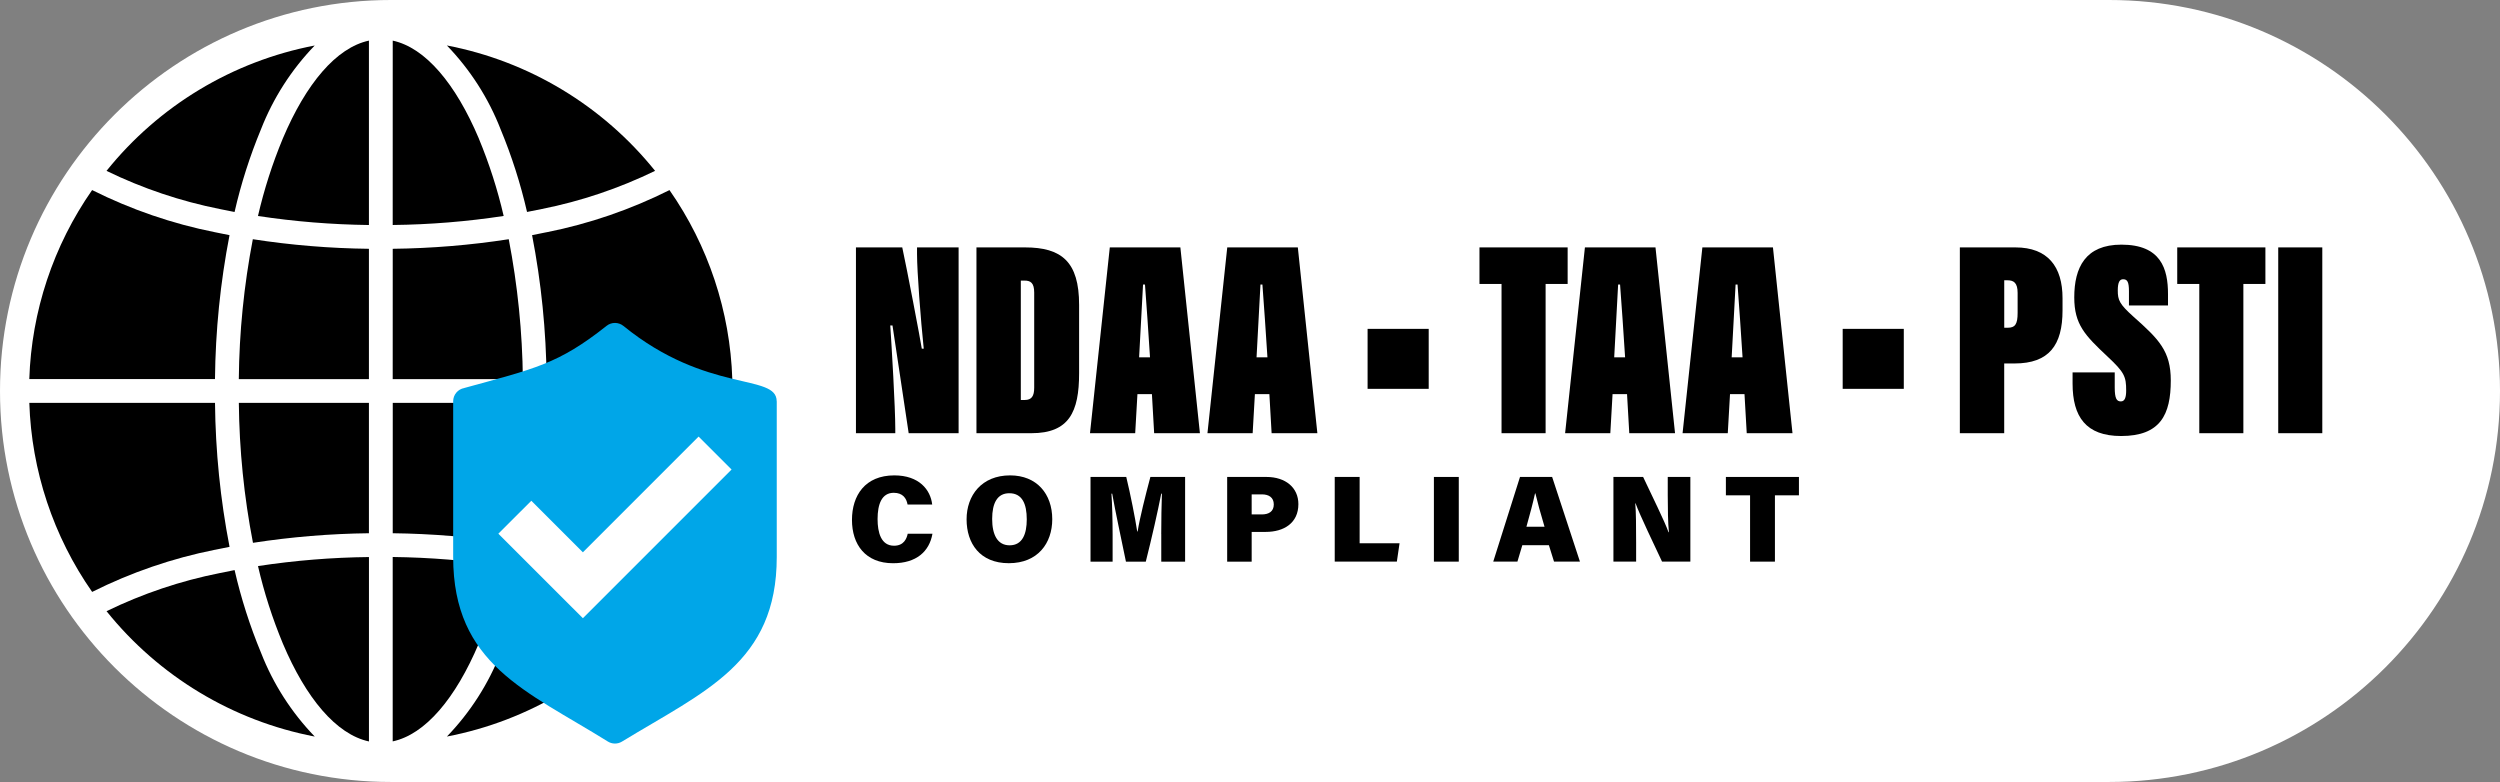
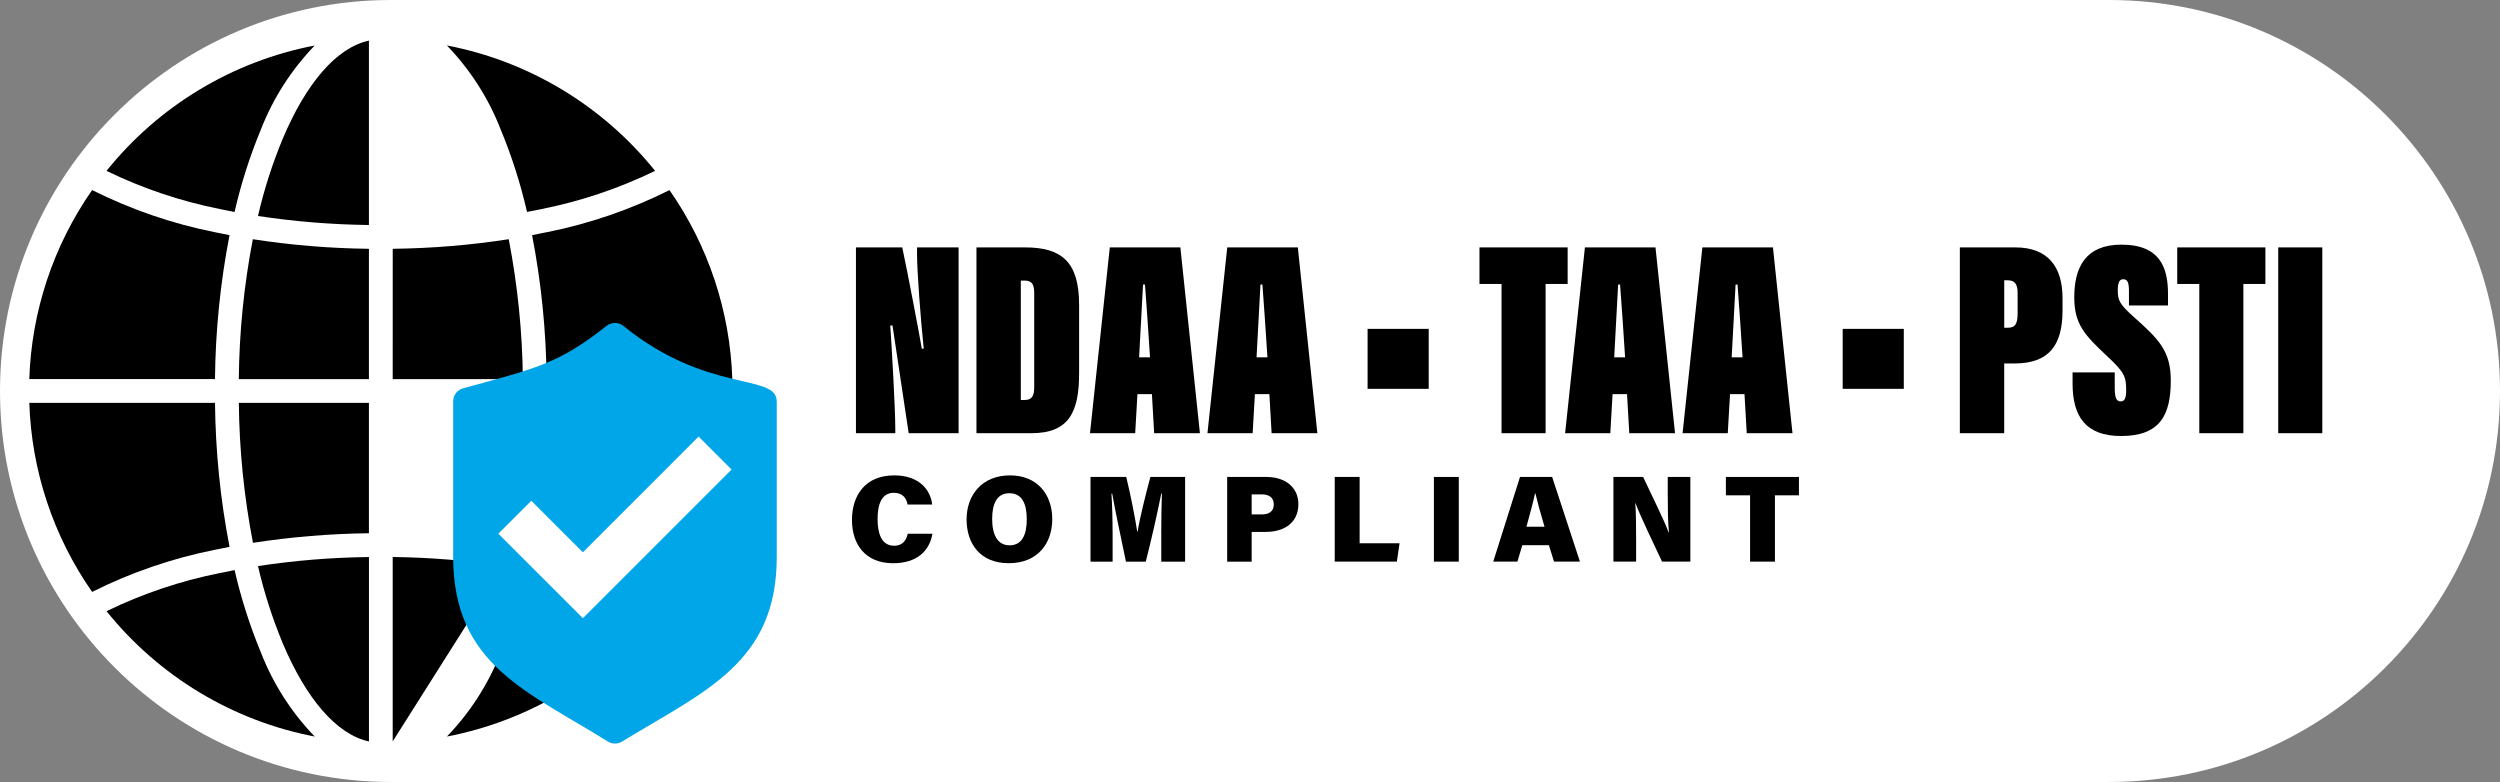
<svg xmlns="http://www.w3.org/2000/svg" id="Layer_2" data-name="Layer 2" width="861.15" height="269.36" viewBox="0 0 861.15 269.36">
  <rect x="0" y="0" width="861.15" height="269.36" fill="#808080" stroke="none" />
  <g id="Layer_1-2" data-name="Layer 1">
    <path d="M134.68,0h591.79C800.8,0,861.15,60.35,861.15,134.68h0c0,74.33-60.35,134.68-134.68,134.68H134.68C60.35,269.36,0,209.02,0,134.68H0C0,60.35,60.35,0,134.68,0Z" fill="#fff" />
    <g>
      <g>
        <path d="M294.84,149.22v-64h15.95c1.54,7.02,6.34,32.19,6.73,34.88h.67c-1.06-10.09-2.31-26.62-2.31-32.58v-2.31h14.32v64h-17.2c-.77-5.48-5.29-34.98-5.57-37.09h-.77c.48,7.11,1.73,28.16,1.73,35.56v1.54h-13.55Z" />
        <path d="M336.35,85.22h16.72c12.59,0,18.64,4.9,18.64,19.8v23.54c0,13.36-3.46,20.66-16.43,20.66h-18.93v-64ZM351.63,137.78h1.34c2.4,0,3.27-1.35,3.27-4.23v-32.77c0-3.36-1.25-4.13-3.36-4.13h-1.25v41.13Z" />
        <path d="M391.8,135.77l-.77,13.45h-15.57l6.82-64h24.31l6.73,64h-15.76l-.77-13.45h-5ZM396.13,123.08c-.29-4.9-1.44-21.62-1.73-25.08h-.67c-.1,2.79-1.06,18.84-1.35,25.08h3.75Z" />
        <path d="M432.26,135.77l-.77,13.45h-15.57l6.82-64h24.31l6.73,64h-15.76l-.77-13.45h-5ZM436.58,123.08c-.29-4.9-1.44-21.62-1.73-25.08h-.67c-.1,2.79-1.06,18.84-1.35,25.08h3.75Z" />
        <path d="M492.13,113.28v20.66h-21.05v-20.66h21.05Z" />
        <path d="M517.21,97.81h-7.59v-12.59h30.37v12.59h-7.59v51.41h-15.18v-51.41Z" />
        <path d="M555.46,135.77l-.77,13.45h-15.57l6.82-64h24.31l6.73,64h-15.76l-.77-13.45h-5ZM559.78,123.08c-.29-4.9-1.44-21.62-1.73-25.08h-.67c-.1,2.79-1.06,18.84-1.35,25.08h3.75Z" />
        <path d="M595.92,135.77l-.77,13.45h-15.57l6.82-64h24.31l6.73,64h-15.76l-.77-13.45h-5ZM600.24,123.08c-.29-4.9-1.44-21.62-1.73-25.08h-.67c-.1,2.79-1.06,18.84-1.35,25.08h3.75Z" />
        <path d="M655.78,113.28v20.66h-21.05v-20.66h21.05Z" />
        <path d="M675.1,85.22h19.12c11.15,0,16.24,6.63,16.24,17.49v4.23c0,11.92-4.61,18.26-16.53,18.26h-3.56v24.03h-15.28v-64ZM690.38,112.89h1.25c2.5,0,3.36-1.25,3.36-5.09v-6.92c0-3.46-1.35-4.33-3.46-4.33h-1.15v16.34Z" />
        <path d="M728.44,128.27v5.19c0,3.84.67,4.81,2.11,4.81,1.35,0,1.83-1.35,1.83-3.75,0-4.8-.58-6.25-6.44-11.72-7.78-7.3-11.44-11.05-11.44-20.37,0-10.28,3.84-18.16,16.24-18.16,13.65,0,16.05,8.36,16.05,17.01v3.94h-13.45v-4.9c0-3.27-.58-4.13-2.02-4.13-1.15,0-1.83.96-1.83,3.84,0,3.36.58,4.71,5.38,9.03,8.75,7.78,12.88,11.82,12.88,22.01,0,11.72-3.56,19.12-17.11,19.12-12.11,0-16.72-6.63-16.72-18.07v-3.84h14.51Z" />
        <path d="M757.56,97.81h-7.59v-12.59h30.37v12.59h-7.59v51.41h-15.18v-51.41Z" />
        <path d="M799.94,85.22v64h-15.18v-64h15.18Z" />
      </g>
      <g>
        <path d="M321.19,183.87c-1.07,6.1-5.55,10.14-13.55,10.14-9.55,0-14.17-6.45-14.17-14.92s4.56-15.34,14.58-15.34c8.57,0,12.48,4.98,13.05,10.03h-8.48c-.39-2.11-1.61-4.03-4.76-4.03-4.15,0-5.57,3.94-5.57,9.04,0,4.62,1.18,9.19,5.67,9.19,3.4,0,4.35-2.47,4.71-4.12h8.53Z" />
        <path d="M362.46,178.85c0,8.25-4.97,15.15-14.96,15.15s-14.55-6.86-14.55-15.11,5.2-15.14,14.99-15.14c9.19,0,14.52,6.38,14.52,15.1ZM341.76,178.76c0,5.36,1.78,9.08,6.01,9.08,4.44,0,5.91-3.95,5.91-8.93,0-5.32-1.56-9.01-6.02-9.01-4.15,0-5.9,3.43-5.9,8.86Z" />
        <path d="M400,183.94c0-4.56.1-10.43.23-13.9h-.23c-1.22,6.26-3.18,14.92-5.32,23.42h-6.84c-1.68-8.24-3.59-16.92-4.73-23.41h-.26c.24,3.43.4,9.13.4,14.12v9.29h-7.61v-29.17h12.31c1.44,5.9,3.12,14.46,3.77,18.77h.15c.75-4.69,2.7-12.43,4.39-18.77h11.96v29.17h-8.21v-9.52Z" />
        <path d="M422.71,164.29h13.52c6.58,0,11.01,3.66,11.01,9.36,0,6.55-5.03,9.57-11.21,9.57h-4.88v10.25h-8.44v-29.17ZM431.15,177.2h3.49c2.42,0,4.13-1.01,4.13-3.44s-1.73-3.47-4.11-3.47h-3.51v6.91Z" />
        <path d="M459.77,164.29h8.57v22.84h13.75l-.93,6.33h-21.4v-29.17Z" />
        <path d="M502.49,164.29v29.17h-8.57v-29.17h8.57Z" />
        <path d="M524.38,187.79l-1.69,5.67h-8.33l9.22-29.17h11.07l9.58,29.17h-8.93l-1.77-5.67h-9.16ZM532.03,181.45c-1.37-4.58-2.49-8.66-3.15-11.5h-.12c-.68,3.14-1.79,7.31-2.97,11.5h6.24Z" />
        <path d="M555.76,193.46v-29.17h10.23c3.07,6.57,7.51,15.45,8.74,19.04h.14c-.32-3.03-.4-8.18-.4-12.83v-6.21h7.79v29.17h-9.75c-2.47-5.28-7.75-16.23-9.12-20.08h-.11c.27,2.74.3,8.39.3,13.53v6.55h-7.82Z" />
        <path d="M602.84,170.62h-8.34v-6.33h25.16v6.33h-8.27v22.84h-8.56v-22.84Z" />
      </g>
    </g>
    <g>
      <path d="M80.8,196.37c-1.7.32-3.38.66-5.04,1.02h-.01c-13.53,2.68-26.65,7.1-39.05,13.14,18.04,22.44,43.44,37.76,71.72,43.19-8.02-8.31-14.32-18.12-18.51-28.88-3.83-9.22-6.87-18.74-9.1-28.46Z" fill-rule="evenodd" />
      <polygon points="80.8 196.37 80.8 196.37 80.8 196.37 80.8 196.37" fill="#1d1e2b" fill-rule="evenodd" />
      <path d="M181.56,196.37h-.01c-2.22,9.72-5.27,19.24-9.09,28.46-4.21,10.76-10.5,20.57-18.52,28.88,28.28-5.43,53.7-20.74,71.72-43.19h0c-12.4-6.04-25.53-10.46-39.05-13.14-1.66-.36-3.34-.69-5.04-1.02Z" fill-rule="evenodd" />
      <path d="M181.55,73.01c1.7-.32,3.38-.66,5.04-1.01h.01c13.53-2.69,26.65-7.12,39.05-13.15-18.04-22.44-43.44-37.76-71.72-43.19,8.02,8.31,14.32,18.12,18.51,28.88,3.83,9.22,6.87,18.74,9.1,28.46Z" fill-rule="evenodd" />
      <polygon points="181.55 73.01 181.55 73.01 181.55 73.01 181.55 73.01" fill="#1d1e2b" fill-rule="evenodd" />
      <path d="M80.79,73.01h.01c2.22-9.72,5.27-19.24,9.09-28.46,4.21-10.76,10.5-20.57,18.52-28.88-28.28,5.43-53.7,20.74-71.72,43.19h0c12.4,6.04,25.53,10.46,39.05,13.15,1.66.36,3.34.69,5.04,1.01Z" fill-rule="evenodd" />
      <path d="M74.06,189.38c1.66-.35,3.33-.69,5.01-1.01-3.17-16.35-4.84-32.94-5.01-49.6H10.1c.75,23.35,8.27,45.97,21.64,65.12,13.4-6.71,27.63-11.6,42.31-14.52h.01Z" fill-rule="evenodd" />
      <path d="M188.3,138.78c-.17,16.65-1.84,33.25-5.01,49.6h.01c1.69.32,3.36.66,5.01,1.01,14.68,2.92,28.91,7.81,42.31,14.52,13.37-19.16,20.89-41.77,21.64-65.12h-63.96Z" fill-rule="evenodd" />
      <path d="M188.29,79.99c-1.64.35-3.33.69-5.01,1.01,3.17,16.35,4.84,32.94,5.01,49.6h0s63.96,0,63.96,0c-.75-23.35-8.27-45.97-21.64-65.12-13.4,6.71-27.63,11.6-42.31,14.52h-.01Z" fill-rule="evenodd" />
      <path d="M10.09,130.6s0,0,0-.01h0Z" fill="#1d1e2b" fill-rule="evenodd" />
      <path d="M79.06,81h-.01c-1.69-.32-3.36-.66-5.01-1.01-14.68-2.92-28.91-7.81-42.31-14.52-13.36,19.15-20.88,41.76-21.64,65.11h63.96c.17-16.64,1.84-33.23,5.01-49.58Z" fill-rule="evenodd" />
      <path d="M88.86,74.4c12.66,1.92,25.41,2.95,38.22,3.11V13.99c-11.28,2.43-21.68,14.86-29.66,33.72-3.59,8.64-6.45,17.57-8.56,26.69Z" fill-rule="evenodd" />
      <path d="M127.08,77.52s0,0-.01,0h0s.01,0,.01,0Z" fill="#1d1e2b" fill-rule="evenodd" />
      <path d="M82.27,130.6h44.81s0-44.9,0-44.9c-13.4-.16-26.75-1.25-39.99-3.3-3.05,15.89-4.68,32.02-4.83,48.2Z" fill-rule="evenodd" />
      <path d="M127.08,183.68h.03s-.02,0-.03,0h0Z" fill="#1d1e2b" fill-rule="evenodd" />
      <path d="M82.27,138.78c.16,16.18,1.79,32.31,4.87,48.2,13.21-2.04,26.57-3.14,39.94-3.3v-44.9h-44.81Z" fill-rule="evenodd" />
      <path d="M97.43,221.67h0c7.98,18.85,18.38,31.29,29.66,33.73v-63.52c-12.79.14-25.57,1.18-38.22,3.11,2.1,9.12,4.97,18.03,8.56,26.68Z" fill-rule="evenodd" />
      <polygon points="135.28 191.86 135.28 191.86 135.28 191.86 135.28 191.86" fill="#1d1e2b" fill-rule="evenodd" />
-       <path d="M173.49,194.97c-12.66-1.92-25.41-2.95-38.22-3.11h0s0,.01,0,.01v63.51c11.28-2.43,21.68-14.86,29.66-33.72,3.59-8.64,6.45-17.57,8.56-26.69Z" fill-rule="evenodd" />
+       <path d="M173.49,194.97c-12.66-1.92-25.41-2.95-38.22-3.11h0s0,.01,0,.01v63.51Z" fill-rule="evenodd" />
      <polygon points="135.27 191.86 135.28 191.88 135.28 191.86 135.27 191.86" fill="#1d1e2b" fill-rule="evenodd" />
-       <path d="M135.27,183.68c13.4.16,26.75,1.25,39.99,3.3,3.07-15.89,4.7-32.02,4.87-48.2h-44.84s-.01,44.9-.01,44.9Z" fill-rule="evenodd" />
      <path d="M135.27,130.6h44.84c-.17-16.18-1.8-32.31-4.87-48.2-13.24,2.05-26.59,3.14-39.99,3.3h.03s-.01,44.9-.01,44.9Z" fill-rule="evenodd" />
-       <path d="M164.93,47.71h.01c-7.98-18.84-18.38-31.27-29.66-33.72v-.03s-.01,63.54-.01,63.54c12.79-.14,25.57-1.18,38.22-3.11-2.1-9.12-4.97-18.03-8.56-26.68Z" fill-rule="evenodd" />
    </g>
    <path d="M159.92,133.65c24.29-6.68,32.4-8.21,49.02-21.41,1.74-1.38,4.17-1.31,5.82.04,28.82,23.42,52.79,16.25,52.78,25.95h.02v53.65c0,36.44-24.73,46.13-53.32,63.57-1.56.95-3.46.87-4.9-.05-27.92-17.4-53.24-26.5-53.24-63.52v-53.65c0-2.29,1.65-4.19,3.83-4.57h0Z" fill="#00a6e8" fill-rule="evenodd" />
    <polygon points="200.78 212.95 171.66 183.84 183.02 172.49 200.78 190.25 240.64 150.38 252 161.73 200.78 212.95" fill="#fff" />
  </g>
</svg>